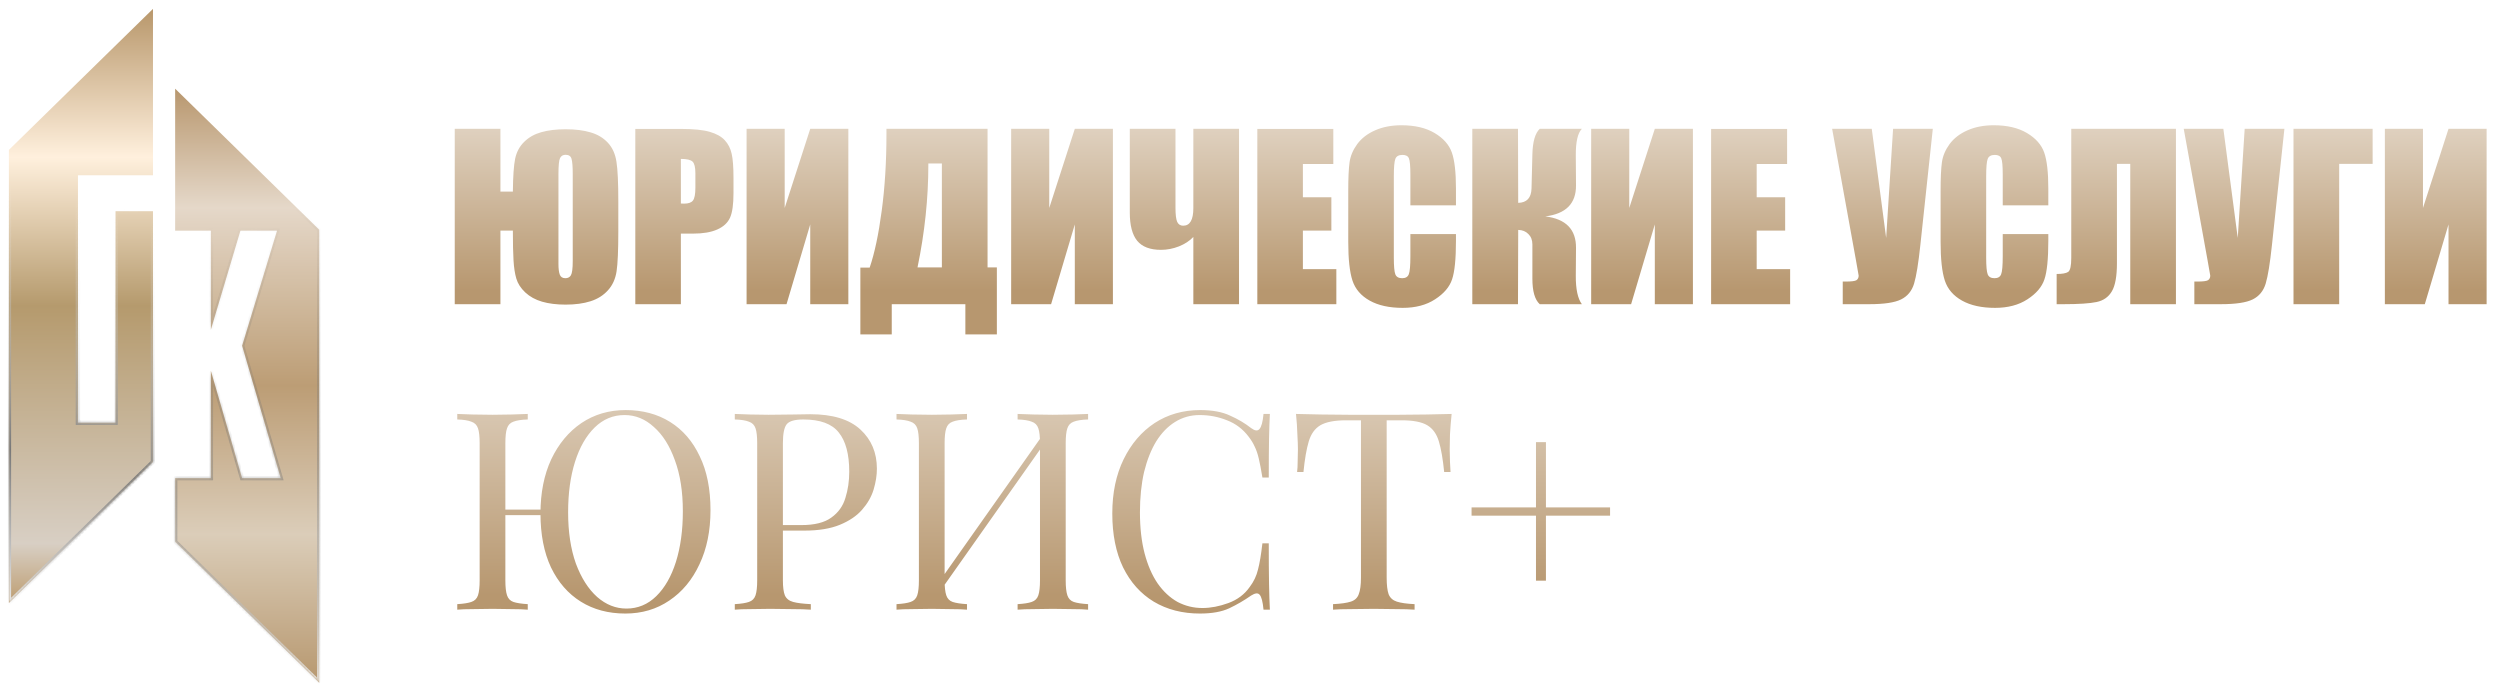
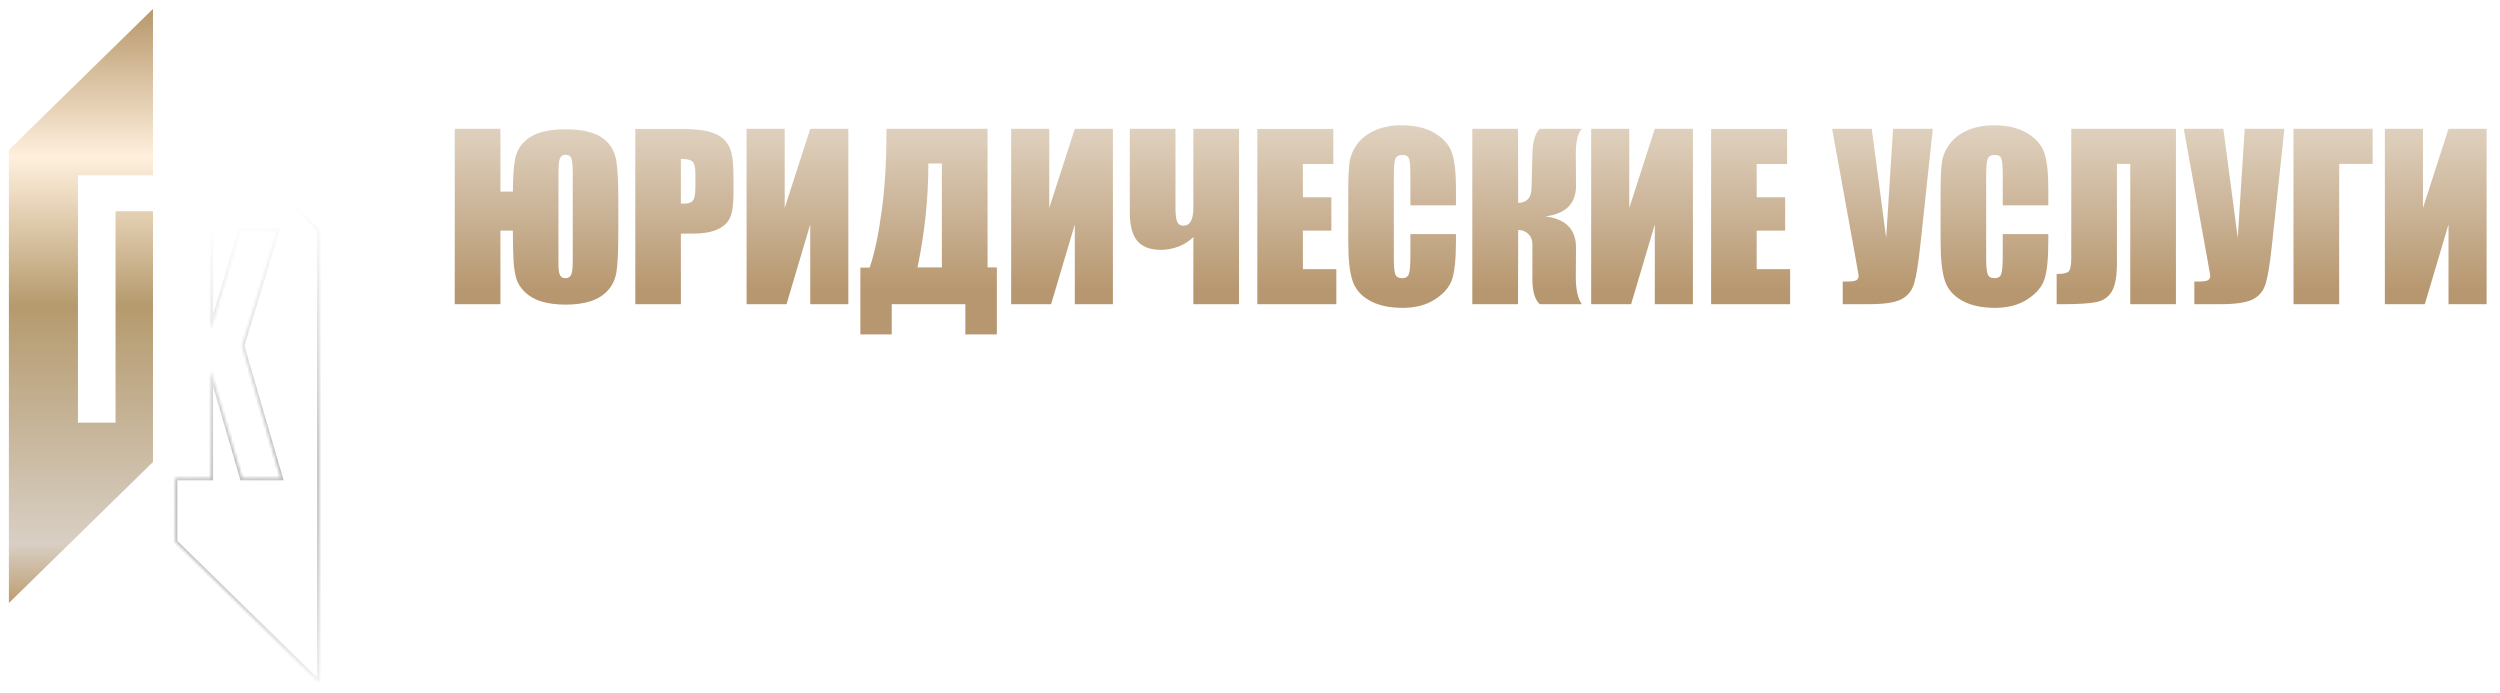
<svg xmlns="http://www.w3.org/2000/svg" width="844" height="234" viewBox="0 0 844 234" fill="none">
  <g filter="url(#filter0_d_432_2837)">
    <mask id="path-1-inside-1_432_2837" fill="white">
      <path d="M107.778 74.56V227.53L59.129 179.915V158.417H71.181V122.154L81.734 158.417H94.757L81.734 113.733L93.522 74.888H81.173L71.181 108.344V74.888H59.129V26.944L107.778 74.56Z" />
    </mask>
-     <path d="M107.778 74.56V227.53L59.129 179.915V158.417H71.181V122.154L81.734 158.417H94.757L81.734 113.733L93.522 74.888H81.173L71.181 108.344V74.888H59.129V26.944L107.778 74.56Z" fill="url(#paint0_linear_432_2837)" />
-     <path d="M107.778 74.56H108.527V74.246L108.302 74.025L107.778 74.56ZM107.778 227.53L107.255 228.065L108.527 229.31V227.53H107.778ZM59.129 179.915H58.38V180.23L58.605 180.45L59.129 179.915ZM59.129 158.417V157.668H58.38V158.417H59.129ZM71.181 158.417V159.165H71.929V158.417H71.181ZM71.181 122.154L71.899 121.945L70.432 122.154H71.181ZM81.734 158.417L81.016 158.626L81.173 159.165H81.734V158.417ZM94.757 158.417V159.165H95.755L95.475 158.207L94.757 158.417ZM81.734 113.733L81.018 113.516L80.954 113.729L81.016 113.943L81.734 113.733ZM93.522 74.888L94.239 75.106L94.532 74.14H93.522V74.888ZM81.173 74.888V74.14H80.615L80.456 74.674L81.173 74.888ZM71.181 108.344H70.432L71.898 108.559L71.181 108.344ZM71.181 74.888H71.929V74.14H71.181V74.888ZM59.129 74.888H58.38V75.637H59.129V74.888ZM59.129 26.944L59.652 26.409L58.38 25.164V26.944H59.129ZM107.778 74.56H107.03V227.53H107.778H108.527V74.56H107.778ZM107.778 227.53L108.302 226.995L59.652 179.38L59.129 179.915L58.605 180.45L107.255 228.065L107.778 227.53ZM59.129 179.915H59.877V158.417H59.129H58.38V179.915H59.129ZM59.129 158.417V159.165H71.181V158.417V157.668H59.129V158.417ZM71.181 158.417H71.929V122.154H71.181H70.432V158.417H71.181ZM71.181 122.154L70.462 122.363L81.016 158.626L81.734 158.417L82.453 158.208L71.899 121.945L71.181 122.154ZM81.734 158.417V159.165H94.757V158.417V157.668H81.734V158.417ZM94.757 158.417L95.475 158.207L82.453 113.524L81.734 113.733L81.016 113.943L94.038 158.626L94.757 158.417ZM81.734 113.733L82.451 113.95L94.239 75.106L93.522 74.888L92.806 74.671L81.018 113.516L81.734 113.733ZM93.522 74.888V74.14H81.173V74.888V75.637H93.522V74.888ZM81.173 74.888L80.456 74.674L70.463 108.13L71.181 108.344L71.898 108.559L81.89 75.103L81.173 74.888ZM71.181 108.344H71.929V74.888H71.181H70.432V108.344H71.181ZM71.181 74.888V74.14H59.129V74.888V75.637H71.181V74.888ZM59.129 74.888H59.877V26.944H59.129H58.38V74.888H59.129ZM59.129 26.944L58.605 27.479L107.255 75.095L107.778 74.56L108.302 74.025L59.652 26.409L59.129 26.944Z" fill="url(#paint1_linear_432_2837)" mask="url(#path-1-inside-1_432_2837)" />
+     <path d="M107.778 74.56H108.527V74.246L108.302 74.025L107.778 74.56ZM107.778 227.53L107.255 228.065L108.527 229.31V227.53H107.778ZM59.129 179.915H58.38V180.23L58.605 180.45L59.129 179.915ZM59.129 158.417V157.668H58.38V158.417H59.129ZM71.181 158.417V159.165H71.929V158.417H71.181ZM71.181 122.154L71.899 121.945L70.432 122.154H71.181ZM81.734 158.417L81.016 158.626L81.173 159.165H81.734V158.417ZM94.757 158.417V159.165H95.755L95.475 158.207L94.757 158.417ZM81.734 113.733L81.018 113.516L80.954 113.729L81.016 113.943L81.734 113.733ZM93.522 74.888L94.239 75.106L94.532 74.14H93.522V74.888ZM81.173 74.888V74.14H80.615L80.456 74.674L81.173 74.888ZM71.181 108.344H70.432L71.898 108.559L71.181 108.344M71.181 74.888H71.929V74.14H71.181V74.888ZM59.129 74.888H58.38V75.637H59.129V74.888ZM59.129 26.944L59.652 26.409L58.38 25.164V26.944H59.129ZM107.778 74.56H107.03V227.53H107.778H108.527V74.56H107.778ZM107.778 227.53L108.302 226.995L59.652 179.38L59.129 179.915L58.605 180.45L107.255 228.065L107.778 227.53ZM59.129 179.915H59.877V158.417H59.129H58.38V179.915H59.129ZM59.129 158.417V159.165H71.181V158.417V157.668H59.129V158.417ZM71.181 158.417H71.929V122.154H71.181H70.432V158.417H71.181ZM71.181 122.154L70.462 122.363L81.016 158.626L81.734 158.417L82.453 158.208L71.899 121.945L71.181 122.154ZM81.734 158.417V159.165H94.757V158.417V157.668H81.734V158.417ZM94.757 158.417L95.475 158.207L82.453 113.524L81.734 113.733L81.016 113.943L94.038 158.626L94.757 158.417ZM81.734 113.733L82.451 113.95L94.239 75.106L93.522 74.888L92.806 74.671L81.018 113.516L81.734 113.733ZM93.522 74.888V74.14H81.173V74.888V75.637H93.522V74.888ZM81.173 74.888L80.456 74.674L70.463 108.13L71.181 108.344L71.898 108.559L81.89 75.103L81.173 74.888ZM71.181 108.344H71.929V74.888H71.181H70.432V108.344H71.181ZM71.181 74.888V74.14H59.129V74.888V75.637H71.181V74.888ZM59.129 74.888H59.877V26.944H59.129H58.38V74.888H59.129ZM59.129 26.944L58.605 27.479L107.255 75.095L107.778 74.56L108.302 74.025L59.652 26.409L59.129 26.944Z" fill="url(#paint1_linear_432_2837)" mask="url(#path-1-inside-1_432_2837)" />
  </g>
  <g filter="url(#filter1_d_432_2837)">
    <mask id="path-3-inside-2_432_2837" fill="white">
-       <path d="M51.649 56.178H26.32V139.706H39.006V68.303H51.649V152.971L3 200.586V47.616L51.649 0V56.178Z" />
-     </mask>
+       </mask>
    <path d="M51.649 56.178H26.32V139.706H39.006V68.303H51.649V152.971L3 200.586V47.616L51.649 0V56.178Z" fill="url(#paint2_linear_432_2837)" />
    <path d="M51.649 56.178V56.926H52.398V56.178H51.649ZM26.32 56.178V55.429H25.572V56.178H26.32ZM26.32 139.706H25.572V140.455H26.32V139.706ZM39.006 139.706V140.455H39.754V139.706H39.006ZM39.006 68.303V67.554H38.257V68.303H39.006ZM51.649 68.303H52.398V67.554H51.649V68.303ZM51.649 152.971L52.173 153.506L52.398 153.285V152.971H51.649ZM3 200.586H2.252V202.366L3.524 201.121L3 200.586ZM3 47.616L2.476 47.081L2.252 47.301V47.616H3ZM51.649 0H52.398V-1.78L51.126 -0.535L51.649 0ZM51.649 56.178V55.429H26.32V56.178V56.926H51.649V56.178ZM26.32 56.178H25.572V139.706H26.32H27.069V56.178H26.32ZM26.32 139.706V140.455H39.006V139.706V138.958H26.32V139.706ZM39.006 139.706H39.754V68.303H39.006H38.257V139.706H39.006ZM39.006 68.303V69.051H51.649V68.303V67.554H39.006V68.303ZM51.649 68.303H50.901V152.971H51.649H52.398V68.303H51.649ZM51.649 152.971L51.126 152.436L2.476 200.051L3 200.586L3.524 201.121L52.173 153.506L51.649 152.971ZM3 200.586H3.748V47.616H3H2.252V200.586H3ZM3 47.616L3.524 48.151L52.173 0.535L51.649 0L51.126 -0.535L2.476 47.081L3 47.616ZM51.649 0H50.901V56.178H51.649H52.398V0H51.649Z" fill="url(#paint3_linear_432_2837)" mask="url(#path-3-inside-2_432_2837)" />
  </g>
  <g filter="url(#filter2_d_432_2837)">
    <path d="M173.146 74.848H168.943V99.699H153.521V40.495H168.943V61.691H173.146C173.195 56.55 173.451 52.847 173.914 50.581C174.401 48.291 175.424 46.391 176.983 44.88C178.543 43.345 180.467 42.261 182.758 41.628C185.072 40.97 187.801 40.641 190.944 40.641C194.233 40.641 197.047 40.994 199.386 41.701C201.749 42.383 203.698 43.552 205.233 45.209C206.768 46.866 207.73 49.01 208.12 51.641C208.534 54.272 208.742 58.743 208.742 65.053V75.14C208.742 81.523 208.547 86.006 208.157 88.589C207.767 91.171 206.792 93.315 205.233 95.021C203.698 96.726 201.737 97.957 199.349 98.712C196.986 99.467 194.184 99.845 190.944 99.845C187.923 99.845 185.279 99.516 183.013 98.858C180.748 98.2 178.847 97.153 177.312 95.715C175.802 94.278 174.803 92.731 174.316 91.074C173.828 89.417 173.511 87.371 173.365 84.934C173.219 82.474 173.146 79.209 173.146 75.14V74.848ZM193.356 85.117V55.771C193.356 53.286 193.222 51.58 192.954 50.654C192.71 49.729 192.04 49.266 190.944 49.266C190.067 49.266 189.445 49.631 189.08 50.362C188.715 51.069 188.532 52.871 188.532 55.771V86.14C188.532 87.675 188.678 88.857 188.97 89.685C189.263 90.514 189.896 90.928 190.871 90.928C191.723 90.928 192.345 90.599 192.735 89.941C193.149 89.259 193.356 87.651 193.356 85.117ZM214.479 40.531H229.975C234.165 40.531 237.381 40.86 239.623 41.518C241.888 42.176 243.582 43.126 244.702 44.369C245.848 45.611 246.615 47.122 247.005 48.9C247.419 50.654 247.626 53.383 247.626 57.087V62.239C247.626 66.016 247.236 68.769 246.457 70.499C245.677 72.229 244.24 73.556 242.144 74.482C240.073 75.408 237.357 75.871 233.995 75.871H229.865V99.699H214.479V40.531ZM229.865 50.654V65.711C230.303 65.736 230.681 65.748 230.998 65.748C232.411 65.748 233.386 65.407 233.922 64.725C234.482 64.018 234.762 62.568 234.762 60.376V55.515C234.762 53.493 234.445 52.177 233.812 51.568C233.178 50.959 231.863 50.654 229.865 50.654ZM286.401 99.699H273.537V72.765L265.534 99.699H252.048V40.495H264.912V67.21L273.537 40.495H286.401V99.699ZM336.542 109.895H325.907V99.699H301.056V109.895H290.458V87.346H293.601C295.257 82.498 296.61 76.127 297.657 68.233C298.729 60.315 299.265 51.666 299.265 42.285V40.495H333.399V87.273H336.542V109.895ZM317.977 87.273V52.189H313.408V52.628C313.408 63.957 312.19 75.505 309.754 87.273H317.977ZM375.719 99.699H362.855V72.765L354.851 99.699H341.366V40.495H354.23V67.21L362.855 40.495H375.719V99.699ZM402.872 77.004C401.63 78.32 400.009 79.379 398.012 80.183C396.014 80.963 393.992 81.353 391.945 81.353C388.266 81.353 385.586 80.329 383.905 78.283C382.248 76.236 381.42 73.069 381.42 68.781V40.495H396.842V67.136C396.842 69.451 397.037 71.047 397.427 71.924C397.841 72.777 398.511 73.203 399.437 73.203C401.727 73.203 402.872 71.23 402.872 67.283V40.495H418.294V99.699H402.872V77.004ZM424.471 40.531H450.126V52.372H439.856V63.592H449.468V74.848H439.856V87.858H451.149V99.699H424.471V40.531ZM491.532 66.332H476.146V56.027C476.146 53.03 475.976 51.166 475.635 50.435C475.318 49.68 474.599 49.302 473.478 49.302C472.212 49.302 471.408 49.753 471.066 50.654C470.725 51.556 470.555 53.505 470.555 56.502V83.984C470.555 86.859 470.725 88.735 471.066 89.612C471.408 90.489 472.175 90.928 473.369 90.928C474.514 90.928 475.257 90.489 475.598 89.612C475.964 88.735 476.146 86.676 476.146 83.436V76.017H491.532V78.32C491.532 84.435 491.093 88.772 490.216 91.33C489.364 93.888 487.451 96.129 484.479 98.054C481.531 99.979 477.888 100.941 473.552 100.941C469.044 100.941 465.329 100.125 462.405 98.493C459.481 96.86 457.545 94.607 456.594 91.732C455.644 88.832 455.169 84.484 455.169 78.685V61.399C455.169 57.135 455.315 53.944 455.608 51.824C455.9 49.68 456.765 47.621 458.202 45.648C459.664 43.674 461.674 42.127 464.232 41.006C466.815 39.861 469.775 39.289 473.113 39.289C477.645 39.289 481.385 40.166 484.333 41.92C487.281 43.674 489.217 45.867 490.143 48.498C491.069 51.105 491.532 55.174 491.532 60.705V66.332ZM497.05 40.495H512.473L512.546 65.492C515.445 65.419 516.943 63.811 517.041 60.668L517.333 49.12C517.431 44.856 518.259 41.981 519.818 40.495H534.035C532.646 41.932 531.964 44.905 531.988 49.412L532.061 59.572C532.11 65.711 528.65 69.207 521.682 70.06C528.65 70.913 532.11 74.458 532.061 80.695L531.988 90.124C531.964 94.607 532.646 97.798 534.035 99.699H519.818C518.162 98.213 517.333 95.338 517.333 91.074V79.525C517.333 78.064 516.883 76.894 515.981 76.017C515.104 75.116 513.959 74.653 512.546 74.628L512.473 99.699H497.05V40.495ZM571.531 99.699H558.666V72.765L550.663 99.699H537.178V40.495H550.042V67.21L558.666 40.495H571.531V99.699ZM577.67 40.531H603.325V52.372H593.056V63.592H602.667V74.848H593.056V87.858H604.349V99.699H577.67V40.531ZM652.516 40.495L648.313 79.708C647.655 85.897 646.949 90.246 646.193 92.755C645.438 95.24 643.976 97.019 641.808 98.091C639.64 99.163 636.07 99.699 631.1 99.699H622.11V92.061H623.023C625.046 92.061 626.288 91.902 626.751 91.586C627.238 91.245 627.482 90.733 627.482 90.051C627.482 90.002 627.19 88.333 626.605 85.044L618.528 40.495H631.904L636.765 77.333L639.103 40.495H652.516ZM691.51 66.332H676.124V56.027C676.124 53.03 675.954 51.166 675.613 50.435C675.296 49.68 674.577 49.302 673.456 49.302C672.19 49.302 671.386 49.753 671.044 50.654C670.703 51.556 670.533 53.505 670.533 56.502V83.984C670.533 86.859 670.703 88.735 671.044 89.612C671.386 90.489 672.153 90.928 673.347 90.928C674.492 90.928 675.235 90.489 675.576 89.612C675.942 88.735 676.124 86.676 676.124 83.436V76.017H691.51V78.32C691.51 84.435 691.071 88.772 690.194 91.33C689.342 93.888 687.429 96.129 684.457 98.054C681.509 99.979 677.866 100.941 673.53 100.941C669.022 100.941 665.307 100.125 662.383 98.493C659.459 96.86 657.523 94.607 656.572 91.732C655.622 88.832 655.147 84.484 655.147 78.685V61.399C655.147 57.135 655.293 53.944 655.586 51.824C655.878 49.68 656.743 47.621 658.18 45.648C659.642 43.674 661.652 42.127 664.21 41.006C666.793 39.861 669.753 39.289 673.091 39.289C677.623 39.289 681.362 40.166 684.31 41.92C687.259 43.674 689.195 45.867 690.121 48.498C691.047 51.105 691.51 55.174 691.51 60.705V66.332ZM734.597 99.699H719.175V52.336H714.68V85.848C714.68 90.258 714.107 93.425 712.962 95.35C711.842 97.275 710.124 98.481 707.809 98.968C705.495 99.455 701.804 99.699 696.736 99.699H694.324V89.502C696.2 89.502 697.491 89.271 698.198 88.808C698.904 88.345 699.258 86.762 699.258 84.057V40.495H734.597V99.699ZM771.216 40.495L767.013 79.708C766.356 85.897 765.649 90.246 764.894 92.755C764.138 95.24 762.677 97.019 760.508 98.091C758.34 99.163 754.771 99.699 749.8 99.699H740.81V92.061H741.724C743.746 92.061 744.988 91.902 745.451 91.586C745.939 91.245 746.182 90.733 746.182 90.051C746.182 90.002 745.89 88.333 745.305 85.044L737.229 40.495H750.604L755.465 77.333L757.804 40.495H771.216ZM801.001 52.336H789.708V99.699H774.286V40.495H801.001V52.336ZM839.483 99.699H826.619V72.765L818.616 99.699H805.131V40.495H817.995V67.21L826.619 40.495H839.483V99.699Z" fill="url(#paint4_linear_432_2837)" />
  </g>
  <g filter="url(#filter3_d_432_2837)">
-     <path d="M211.21 135.446C216.934 135.446 221.943 136.784 226.236 139.46C230.53 142.135 233.858 145.993 236.223 151.033C238.649 156.011 239.863 162.077 239.863 169.232C239.863 176.201 238.618 182.299 236.129 187.525C233.703 192.752 230.312 196.827 225.956 199.752C221.663 202.676 216.716 204.138 211.117 204.138C205.392 204.138 200.383 202.801 196.09 200.125C191.797 197.45 188.437 193.592 186.01 188.552C183.646 183.512 182.464 177.446 182.464 170.352C182.464 163.384 183.677 157.286 186.104 152.059C188.593 146.833 191.984 142.757 196.277 139.833C200.632 136.909 205.61 135.446 211.21 135.446ZM186.85 169.046V170.912H166.598V169.046H186.85ZM210.837 137.126C206.979 137.126 203.619 138.526 200.757 141.326C197.895 144.126 195.686 147.984 194.13 152.899C192.575 157.815 191.797 163.508 191.797 169.979C191.797 176.575 192.668 182.33 194.41 187.245C196.215 192.099 198.61 195.863 201.597 198.539C204.583 201.152 207.881 202.458 211.49 202.458C215.348 202.458 218.708 201.058 221.57 198.259C224.432 195.459 226.641 191.601 228.196 186.685C229.752 181.708 230.53 176.015 230.53 169.606C230.53 162.948 229.627 157.193 227.823 152.339C226.081 147.486 223.716 143.753 220.73 141.14C217.805 138.464 214.508 137.126 210.837 137.126ZM178.171 136.753V138.62C176.055 138.682 174.437 138.931 173.317 139.366C172.26 139.74 171.544 140.486 171.171 141.606C170.797 142.664 170.611 144.344 170.611 146.646V192.939C170.611 195.179 170.797 196.859 171.171 197.979C171.544 199.099 172.26 199.845 173.317 200.219C174.437 200.592 176.055 200.841 178.171 200.965V202.832C176.74 202.707 174.935 202.645 172.757 202.645C170.642 202.583 168.495 202.552 166.318 202.552C163.891 202.552 161.62 202.583 159.504 202.645C157.389 202.645 155.678 202.707 154.371 202.832V200.965C156.487 200.841 158.073 200.592 159.131 200.219C160.251 199.845 160.998 199.099 161.371 197.979C161.744 196.859 161.931 195.179 161.931 192.939V146.646C161.931 144.344 161.744 142.664 161.371 141.606C160.998 140.486 160.251 139.74 159.131 139.366C158.073 138.931 156.487 138.682 154.371 138.62V136.753C155.678 136.815 157.389 136.878 159.504 136.94C161.62 137.002 163.891 137.033 166.318 137.033C168.495 137.033 170.642 137.002 172.757 136.94C174.935 136.878 176.74 136.815 178.171 136.753ZM248.067 136.753C249.374 136.815 251.085 136.878 253.2 136.94C255.316 137.002 257.4 137.033 259.454 137.033C262.378 137.033 265.178 137.002 267.853 136.94C270.529 136.878 272.427 136.846 273.547 136.846C281.075 136.846 286.706 138.558 290.44 141.98C294.173 145.402 296.039 149.82 296.039 155.233C296.039 157.473 295.666 159.837 294.919 162.326C294.173 164.753 292.866 167.024 291 169.139C289.195 171.192 286.706 172.872 283.533 174.179C280.36 175.486 276.347 176.139 271.493 176.139H262.533V174.272H270.56C274.978 174.272 278.338 173.432 280.64 171.752C283.004 170.072 284.591 167.864 285.4 165.126C286.271 162.388 286.706 159.433 286.706 156.259C286.706 150.348 285.524 145.931 283.16 143.006C280.858 140.082 276.875 138.62 271.213 138.62C268.351 138.62 266.484 139.149 265.613 140.206C264.742 141.264 264.307 143.411 264.307 146.646V192.939C264.307 195.179 264.525 196.859 264.96 197.979C265.458 199.099 266.391 199.845 267.76 200.219C269.129 200.592 271.12 200.841 273.733 200.965V202.832C272.115 202.707 270.062 202.645 267.573 202.645C265.085 202.583 262.565 202.552 260.014 202.552C257.587 202.552 255.316 202.583 253.2 202.645C251.085 202.645 249.374 202.707 248.067 202.832V200.965C250.183 200.841 251.769 200.592 252.827 200.219C253.947 199.845 254.694 199.099 255.067 197.979C255.44 196.859 255.627 195.179 255.627 192.939V146.646C255.627 144.344 255.44 142.664 255.067 141.606C254.694 140.486 253.947 139.74 252.827 139.366C251.769 138.931 250.183 138.682 248.067 138.62V136.753ZM326.462 136.753V138.62C324.346 138.682 322.729 138.931 321.609 139.366C320.551 139.74 319.835 140.486 319.462 141.606C319.089 142.664 318.902 144.344 318.902 146.646V192.939C318.902 195.179 319.089 196.859 319.462 197.979C319.835 199.099 320.551 199.845 321.609 200.219C322.729 200.592 324.346 200.841 326.462 200.965V202.832C325.031 202.707 323.226 202.645 321.049 202.645C318.933 202.583 316.786 202.552 314.609 202.552C312.182 202.552 309.911 202.583 307.796 202.645C305.68 202.645 303.969 202.707 302.662 202.832V200.965C304.778 200.841 306.364 200.592 307.422 200.219C308.542 199.845 309.289 199.099 309.662 197.979C310.036 196.859 310.222 195.179 310.222 192.939V146.646C310.222 144.344 310.036 142.664 309.662 141.606C309.289 140.486 308.542 139.74 307.422 139.366C306.364 138.931 304.778 138.682 302.662 138.62V136.753C303.969 136.815 305.68 136.878 307.796 136.94C309.911 137.002 312.182 137.033 314.609 137.033C316.786 137.033 318.933 137.002 321.049 136.94C323.226 136.878 325.031 136.815 326.462 136.753ZM352.688 142.913C352.688 142.913 352.657 143.255 352.595 143.94C352.532 144.562 352.47 145.215 352.408 145.9C352.408 146.584 352.408 146.926 352.408 146.926L315.075 199.845L315.355 195.832L352.688 142.913ZM367.341 136.753V138.62C365.225 138.682 363.608 138.931 362.488 139.366C361.43 139.74 360.714 140.486 360.341 141.606C359.968 142.664 359.781 144.344 359.781 146.646V192.939C359.781 195.179 359.968 196.859 360.341 197.979C360.714 199.099 361.43 199.845 362.488 200.219C363.608 200.592 365.225 200.841 367.341 200.965V202.832C366.034 202.707 364.323 202.645 362.208 202.645C360.092 202.583 357.821 202.552 355.395 202.552C353.279 202.552 351.132 202.583 348.955 202.645C346.777 202.645 344.973 202.707 343.541 202.832V200.965C345.657 200.841 347.244 200.592 348.301 200.219C349.421 199.845 350.168 199.099 350.541 197.979C350.915 196.859 351.101 195.179 351.101 192.939V146.646C351.101 144.344 350.915 142.664 350.541 141.606C350.168 140.486 349.421 139.74 348.301 139.366C347.244 138.931 345.657 138.682 343.541 138.62V136.753C344.973 136.815 346.777 136.878 348.955 136.94C351.132 137.002 353.279 137.033 355.395 137.033C357.821 137.033 360.092 137.002 362.208 136.94C364.323 136.878 366.034 136.815 367.341 136.753ZM405.19 135.446C409.296 135.446 412.656 136.069 415.27 137.313C417.945 138.495 420.309 139.895 422.363 141.513C423.607 142.446 424.541 142.571 425.163 141.886C425.847 141.14 426.314 139.429 426.563 136.753H428.709C428.585 139.055 428.492 141.855 428.429 145.153C428.367 148.451 428.336 152.806 428.336 158.219H426.189C425.754 155.544 425.349 153.428 424.976 151.873C424.603 150.255 424.136 148.886 423.576 147.766C423.078 146.646 422.394 145.526 421.523 144.406C419.594 141.855 417.167 140.02 414.243 138.9C411.319 137.718 408.239 137.126 405.003 137.126C401.954 137.126 399.185 137.904 396.697 139.46C394.27 140.953 392.155 143.131 390.35 145.993C388.608 148.855 387.239 152.308 386.244 156.353C385.31 160.397 384.844 164.939 384.844 169.979C384.844 175.206 385.372 179.841 386.43 183.886C387.488 187.868 388.95 191.228 390.817 193.965C392.746 196.703 394.986 198.787 397.537 200.219C400.15 201.587 402.95 202.272 405.936 202.272C408.736 202.272 411.661 201.712 414.71 200.592C417.758 199.472 420.154 197.667 421.896 195.179C423.265 193.374 424.198 191.414 424.696 189.299C425.256 187.183 425.754 184.228 426.189 180.432H428.336C428.336 186.094 428.367 190.668 428.429 194.152C428.492 197.574 428.585 200.467 428.709 202.832H426.563C426.314 200.156 425.878 198.476 425.256 197.792C424.696 197.107 423.732 197.201 422.363 198.072C420.061 199.69 417.603 201.121 414.99 202.365C412.439 203.547 409.141 204.138 405.096 204.138C399.185 204.138 393.99 202.801 389.51 200.125C385.092 197.45 381.639 193.592 379.15 188.552C376.724 183.512 375.51 177.446 375.51 170.352C375.51 163.384 376.786 157.286 379.337 152.059C381.888 146.833 385.372 142.757 389.79 139.833C394.27 136.909 399.403 135.446 405.19 135.446ZM490.073 136.753C489.824 139.118 489.637 141.42 489.513 143.66C489.45 145.837 489.419 147.517 489.419 148.7C489.419 150.193 489.45 151.593 489.513 152.899C489.575 154.206 489.637 155.357 489.699 156.353H487.553C487.117 151.997 486.526 148.575 485.779 146.086C485.033 143.535 483.726 141.7 481.859 140.58C479.993 139.46 477.099 138.9 473.18 138.9H468.14V192.005C468.14 194.494 468.357 196.361 468.793 197.605C469.291 198.85 470.224 199.69 471.593 200.125C472.962 200.561 474.953 200.841 477.566 200.965V202.832C475.948 202.707 473.895 202.645 471.406 202.645C468.917 202.583 466.397 202.552 463.846 202.552C461.046 202.552 458.402 202.583 455.913 202.645C453.487 202.645 451.527 202.707 450.033 202.832V200.965C452.647 200.841 454.638 200.561 456.007 200.125C457.375 199.69 458.278 198.85 458.713 197.605C459.211 196.361 459.46 194.494 459.46 192.005V138.9H454.42C450.562 138.9 447.669 139.46 445.74 140.58C443.873 141.7 442.567 143.535 441.82 146.086C441.074 148.575 440.482 151.997 440.047 156.353H437.9C438.025 155.357 438.087 154.206 438.087 152.899C438.149 151.593 438.18 150.193 438.18 148.7C438.18 147.517 438.118 145.837 437.994 143.66C437.931 141.42 437.776 139.118 437.527 136.753C440.14 136.815 442.971 136.878 446.02 136.94C449.131 137.002 452.242 137.033 455.353 137.033C458.464 137.033 461.295 137.033 463.846 137.033C466.397 137.033 469.197 137.033 472.246 137.033C475.357 137.033 478.468 137.002 481.579 136.94C484.69 136.878 487.521 136.815 490.073 136.753ZM521.907 146.273V168.299H543.56V171.099H521.907V193.032H518.547V171.099H496.801V168.299H518.547V146.273H521.907Z" fill="url(#paint5_linear_432_2837)" />
-   </g>
+     </g>
  <defs>
    <filter id="filter0_d_432_2837" x="56.135" y="26.944" width="54.636" height="206.574" filterUnits="userSpaceOnUse" color-interpolation-filters="sRGB">
      <feFlood flood-opacity="0" result="BackgroundImageFix" />
      <feColorMatrix in="SourceAlpha" type="matrix" values="0 0 0 0 0 0 0 0 0 0 0 0 0 0 0 0 0 0 127 0" result="hardAlpha" />
      <feOffset dy="2.994" />
      <feGaussianBlur stdDeviation="1.497" />
      <feComposite in2="hardAlpha" operator="out" />
      <feColorMatrix type="matrix" values="0 0 0 0 0 0 0 0 0 0 0 0 0 0 0 0 0 0 0.25 0" />
      <feBlend mode="normal" in2="BackgroundImageFix" result="effect1_dropShadow_432_2837" />
      <feBlend mode="normal" in="SourceGraphic" in2="effect1_dropShadow_432_2837" result="shape" />
    </filter>
    <filter id="filter1_d_432_2837" x="0.006" y="0" width="54.636" height="206.574" filterUnits="userSpaceOnUse" color-interpolation-filters="sRGB">
      <feFlood flood-opacity="0" result="BackgroundImageFix" />
      <feColorMatrix in="SourceAlpha" type="matrix" values="0 0 0 0 0 0 0 0 0 0 0 0 0 0 0 0 0 0 127 0" result="hardAlpha" />
      <feOffset dy="2.994" />
      <feGaussianBlur stdDeviation="1.497" />
      <feComposite in2="hardAlpha" operator="out" />
      <feColorMatrix type="matrix" values="0 0 0 0 0 0 0 0 0 0 0 0 0 0 0 0 0 0 0.25 0" />
      <feBlend mode="normal" in2="BackgroundImageFix" result="effect1_dropShadow_432_2837" />
      <feBlend mode="normal" in="SourceGraphic" in2="effect1_dropShadow_432_2837" result="shape" />
    </filter>
    <filter id="filter2_d_432_2837" x="150.528" y="39.289" width="691.951" height="76.594" filterUnits="userSpaceOnUse" color-interpolation-filters="sRGB">
      <feFlood flood-opacity="0" result="BackgroundImageFix" />
      <feColorMatrix in="SourceAlpha" type="matrix" values="0 0 0 0 0 0 0 0 0 0 0 0 0 0 0 0 0 0 127 0" result="hardAlpha" />
      <feOffset dy="2.994" />
      <feGaussianBlur stdDeviation="1.497" />
      <feComposite in2="hardAlpha" operator="out" />
      <feColorMatrix type="matrix" values="0 0 0 0 0 0 0 0 0 0 0 0 0 0 0 0 0 0 0.25 0" />
      <feBlend mode="normal" in2="BackgroundImageFix" result="effect1_dropShadow_432_2837" />
      <feBlend mode="normal" in="SourceGraphic" in2="effect1_dropShadow_432_2837" result="shape" />
    </filter>
    <filter id="filter3_d_432_2837" x="151.377" y="135.447" width="395.177" height="74.68" filterUnits="userSpaceOnUse" color-interpolation-filters="sRGB">
      <feFlood flood-opacity="0" result="BackgroundImageFix" />
      <feColorMatrix in="SourceAlpha" type="matrix" values="0 0 0 0 0 0 0 0 0 0 0 0 0 0 0 0 0 0 127 0" result="hardAlpha" />
      <feOffset dy="2.994" />
      <feGaussianBlur stdDeviation="1.497" />
      <feComposite in2="hardAlpha" operator="out" />
      <feColorMatrix type="matrix" values="0 0 0 0 0 0 0 0 0 0 0 0 0 0 0 0 0 0 0.25 0" />
      <feBlend mode="normal" in2="BackgroundImageFix" result="effect1_dropShadow_432_2837" />
      <feBlend mode="normal" in="SourceGraphic" in2="effect1_dropShadow_432_2837" result="shape" />
    </filter>
    <linearGradient id="paint0_linear_432_2837" x1="83.828" y1="26.944" x2="83.828" y2="227.53" gradientUnits="userSpaceOnUse">
      <stop stop-color="#B8976E" />
      <stop offset="0.2" stop-color="#E5D8C9" />
      <stop offset="0.5" stop-color="#BC9D75" />
      <stop offset="0.75" stop-color="#DBCDB9" />
      <stop offset="1" stop-color="#B7986F" />
    </linearGradient>
    <linearGradient id="paint1_linear_432_2837" x1="109.649" y1="238.008" x2="68.11" y2="74.471" gradientUnits="userSpaceOnUse">
      <stop stop-color="white" />
      <stop offset="0.5" stop-color="#787878" stop-opacity="0.5" />
      <stop offset="1" stop-color="#666666" stop-opacity="0" />
    </linearGradient>
    <linearGradient id="paint2_linear_432_2837" x1="19.092" y1="0" x2="19.092" y2="200.586" gradientUnits="userSpaceOnUse">
      <stop stop-color="#B8976B" />
      <stop offset="0.25" stop-color="#FFF0DD" />
      <stop offset="0.5" stop-color="#B59A6D" />
      <stop offset="0.9" stop-color="#D8CFC4" />
      <stop offset="1" stop-color="#BD9D71" />
    </linearGradient>
    <linearGradient id="paint3_linear_432_2837" x1="35.932" y1="65.116" x2="3" y2="212.187" gradientUnits="userSpaceOnUse">
      <stop stop-color="white" stop-opacity="0" />
      <stop offset="0.588" stop-color="#787878" />
      <stop offset="1" stop-color="white" />
    </linearGradient>
    <linearGradient id="paint4_linear_432_2837" x1="496.951" y1="-3.273" x2="496.951" y2="95.186" gradientUnits="userSpaceOnUse">
      <stop stop-color="white" />
      <stop offset="1" stop-color="#B7976F" />
    </linearGradient>
    <linearGradient id="paint5_linear_432_2837" x1="349.451" y1="63.717" x2="349.451" y2="197.881" gradientUnits="userSpaceOnUse">
      <stop stop-color="white" />
      <stop offset="1" stop-color="#B7976F" />
    </linearGradient>
  </defs>
</svg>